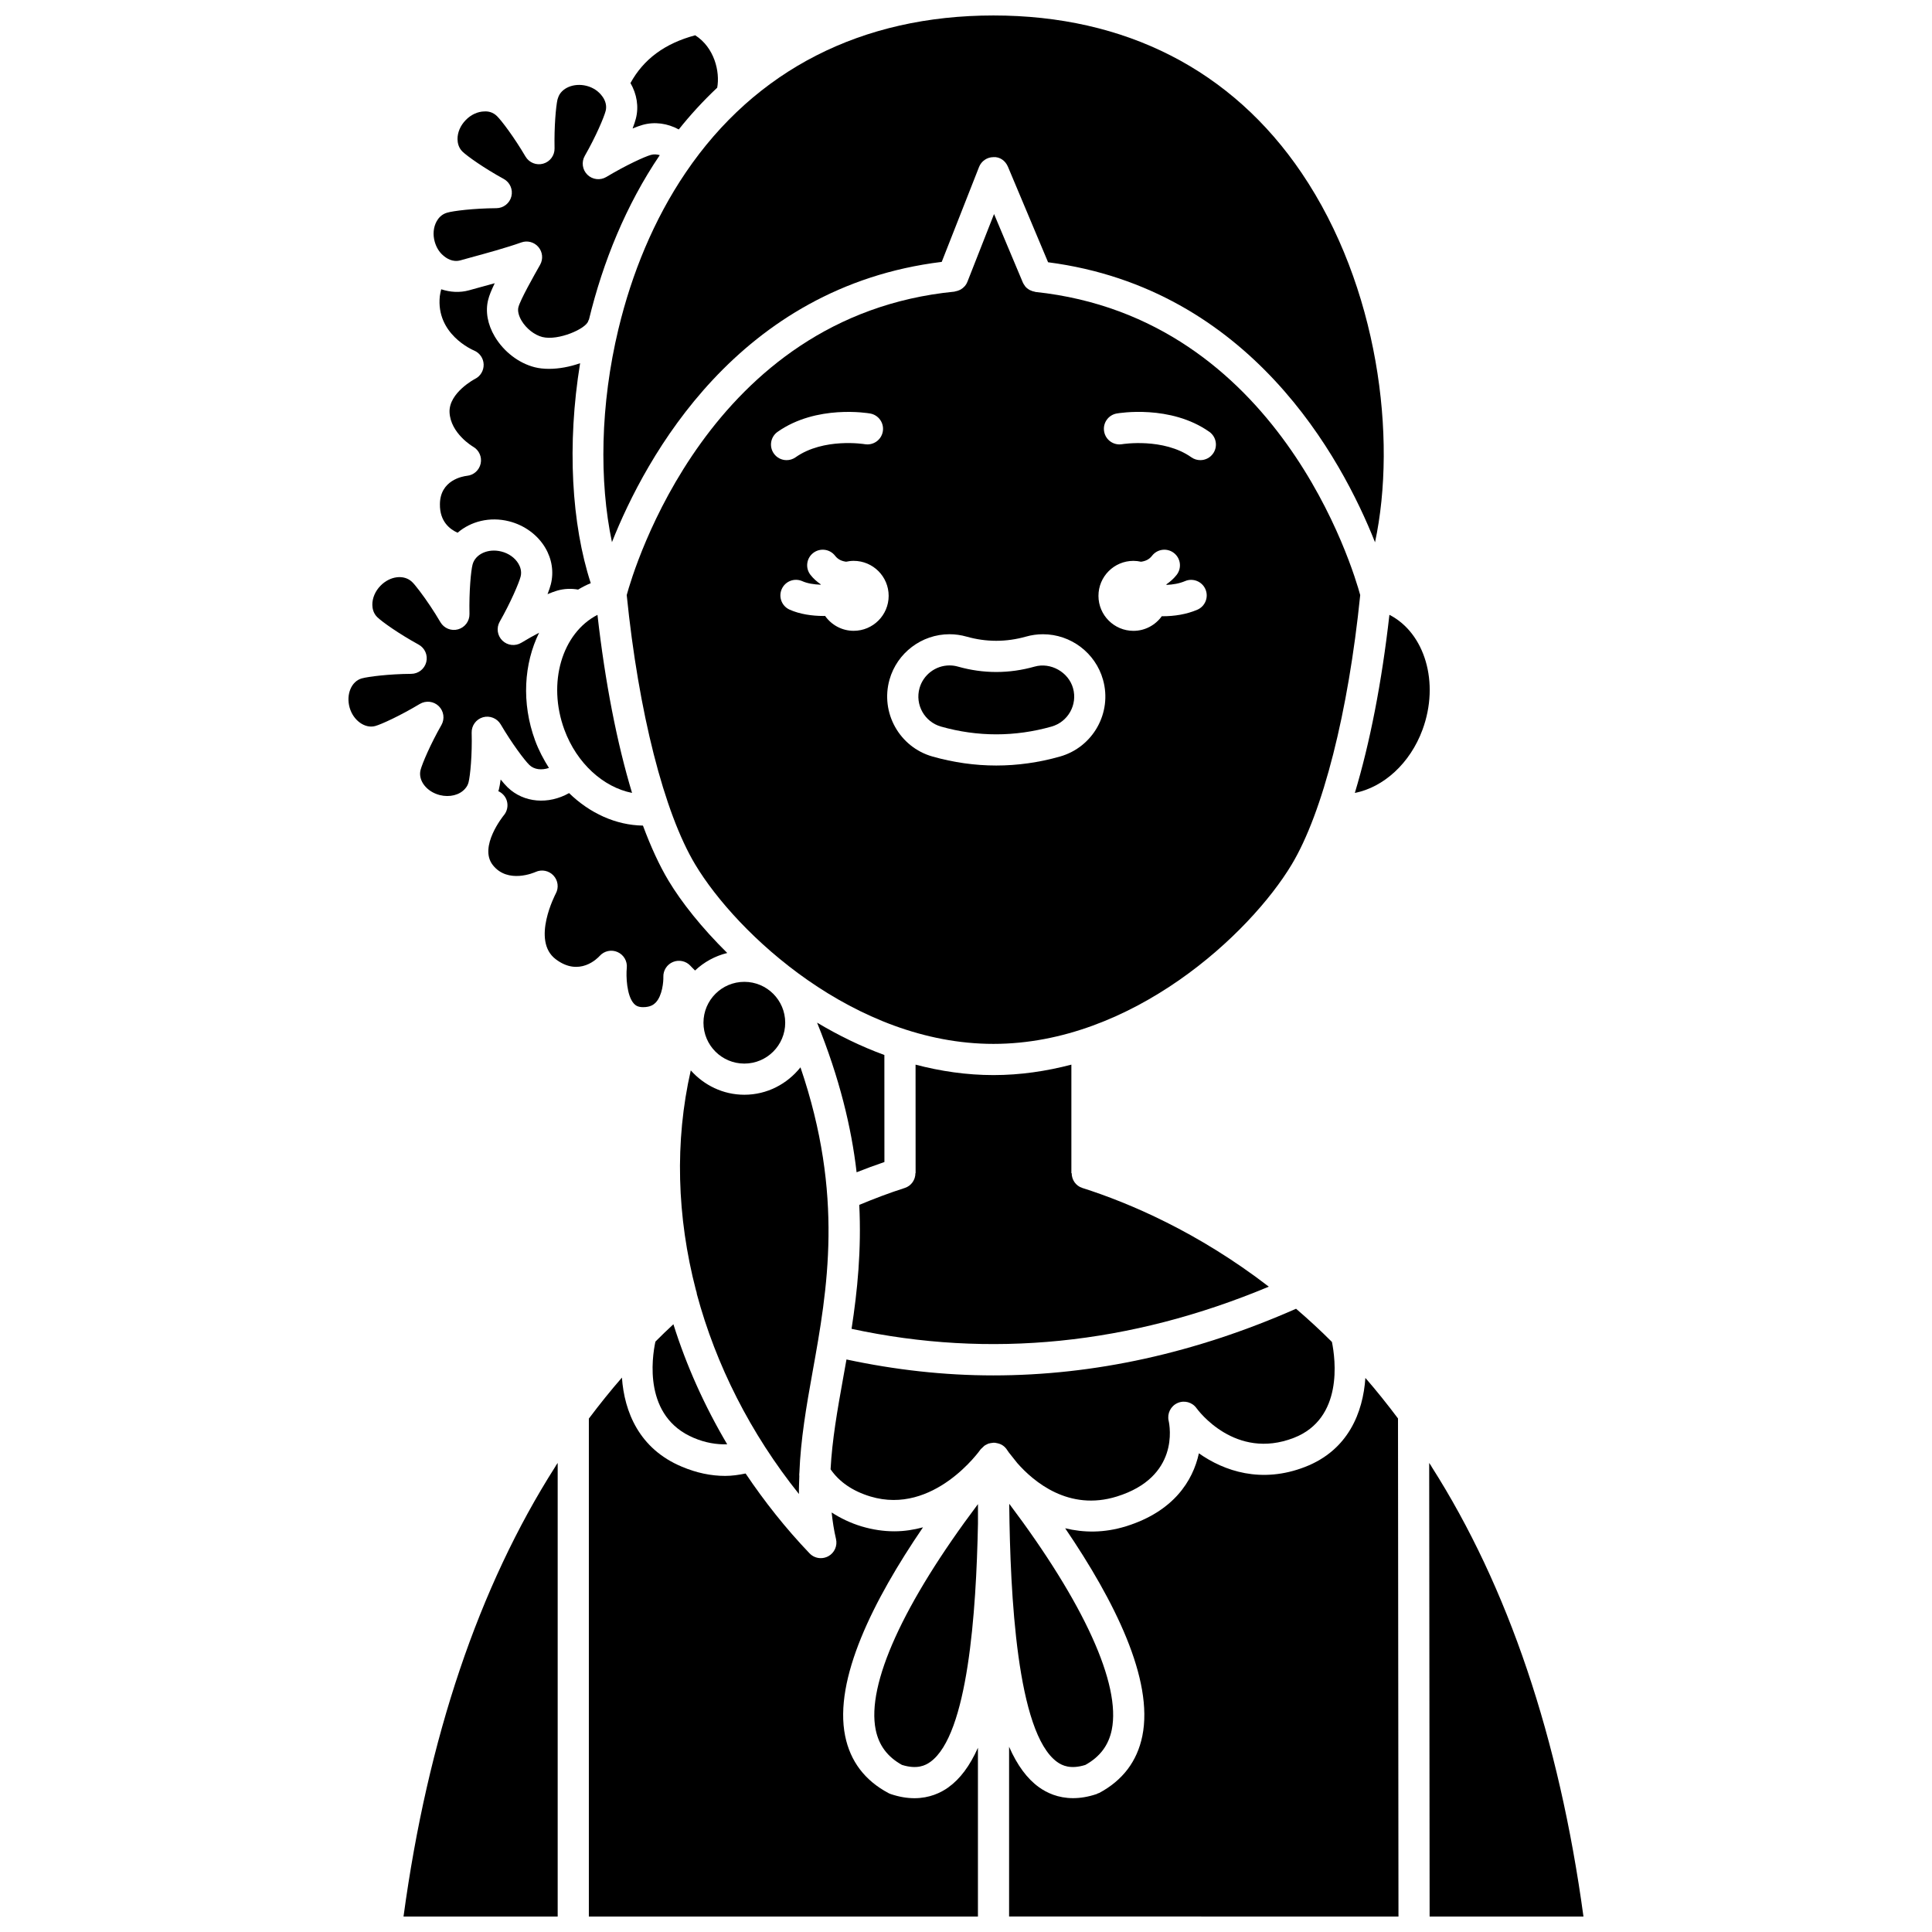
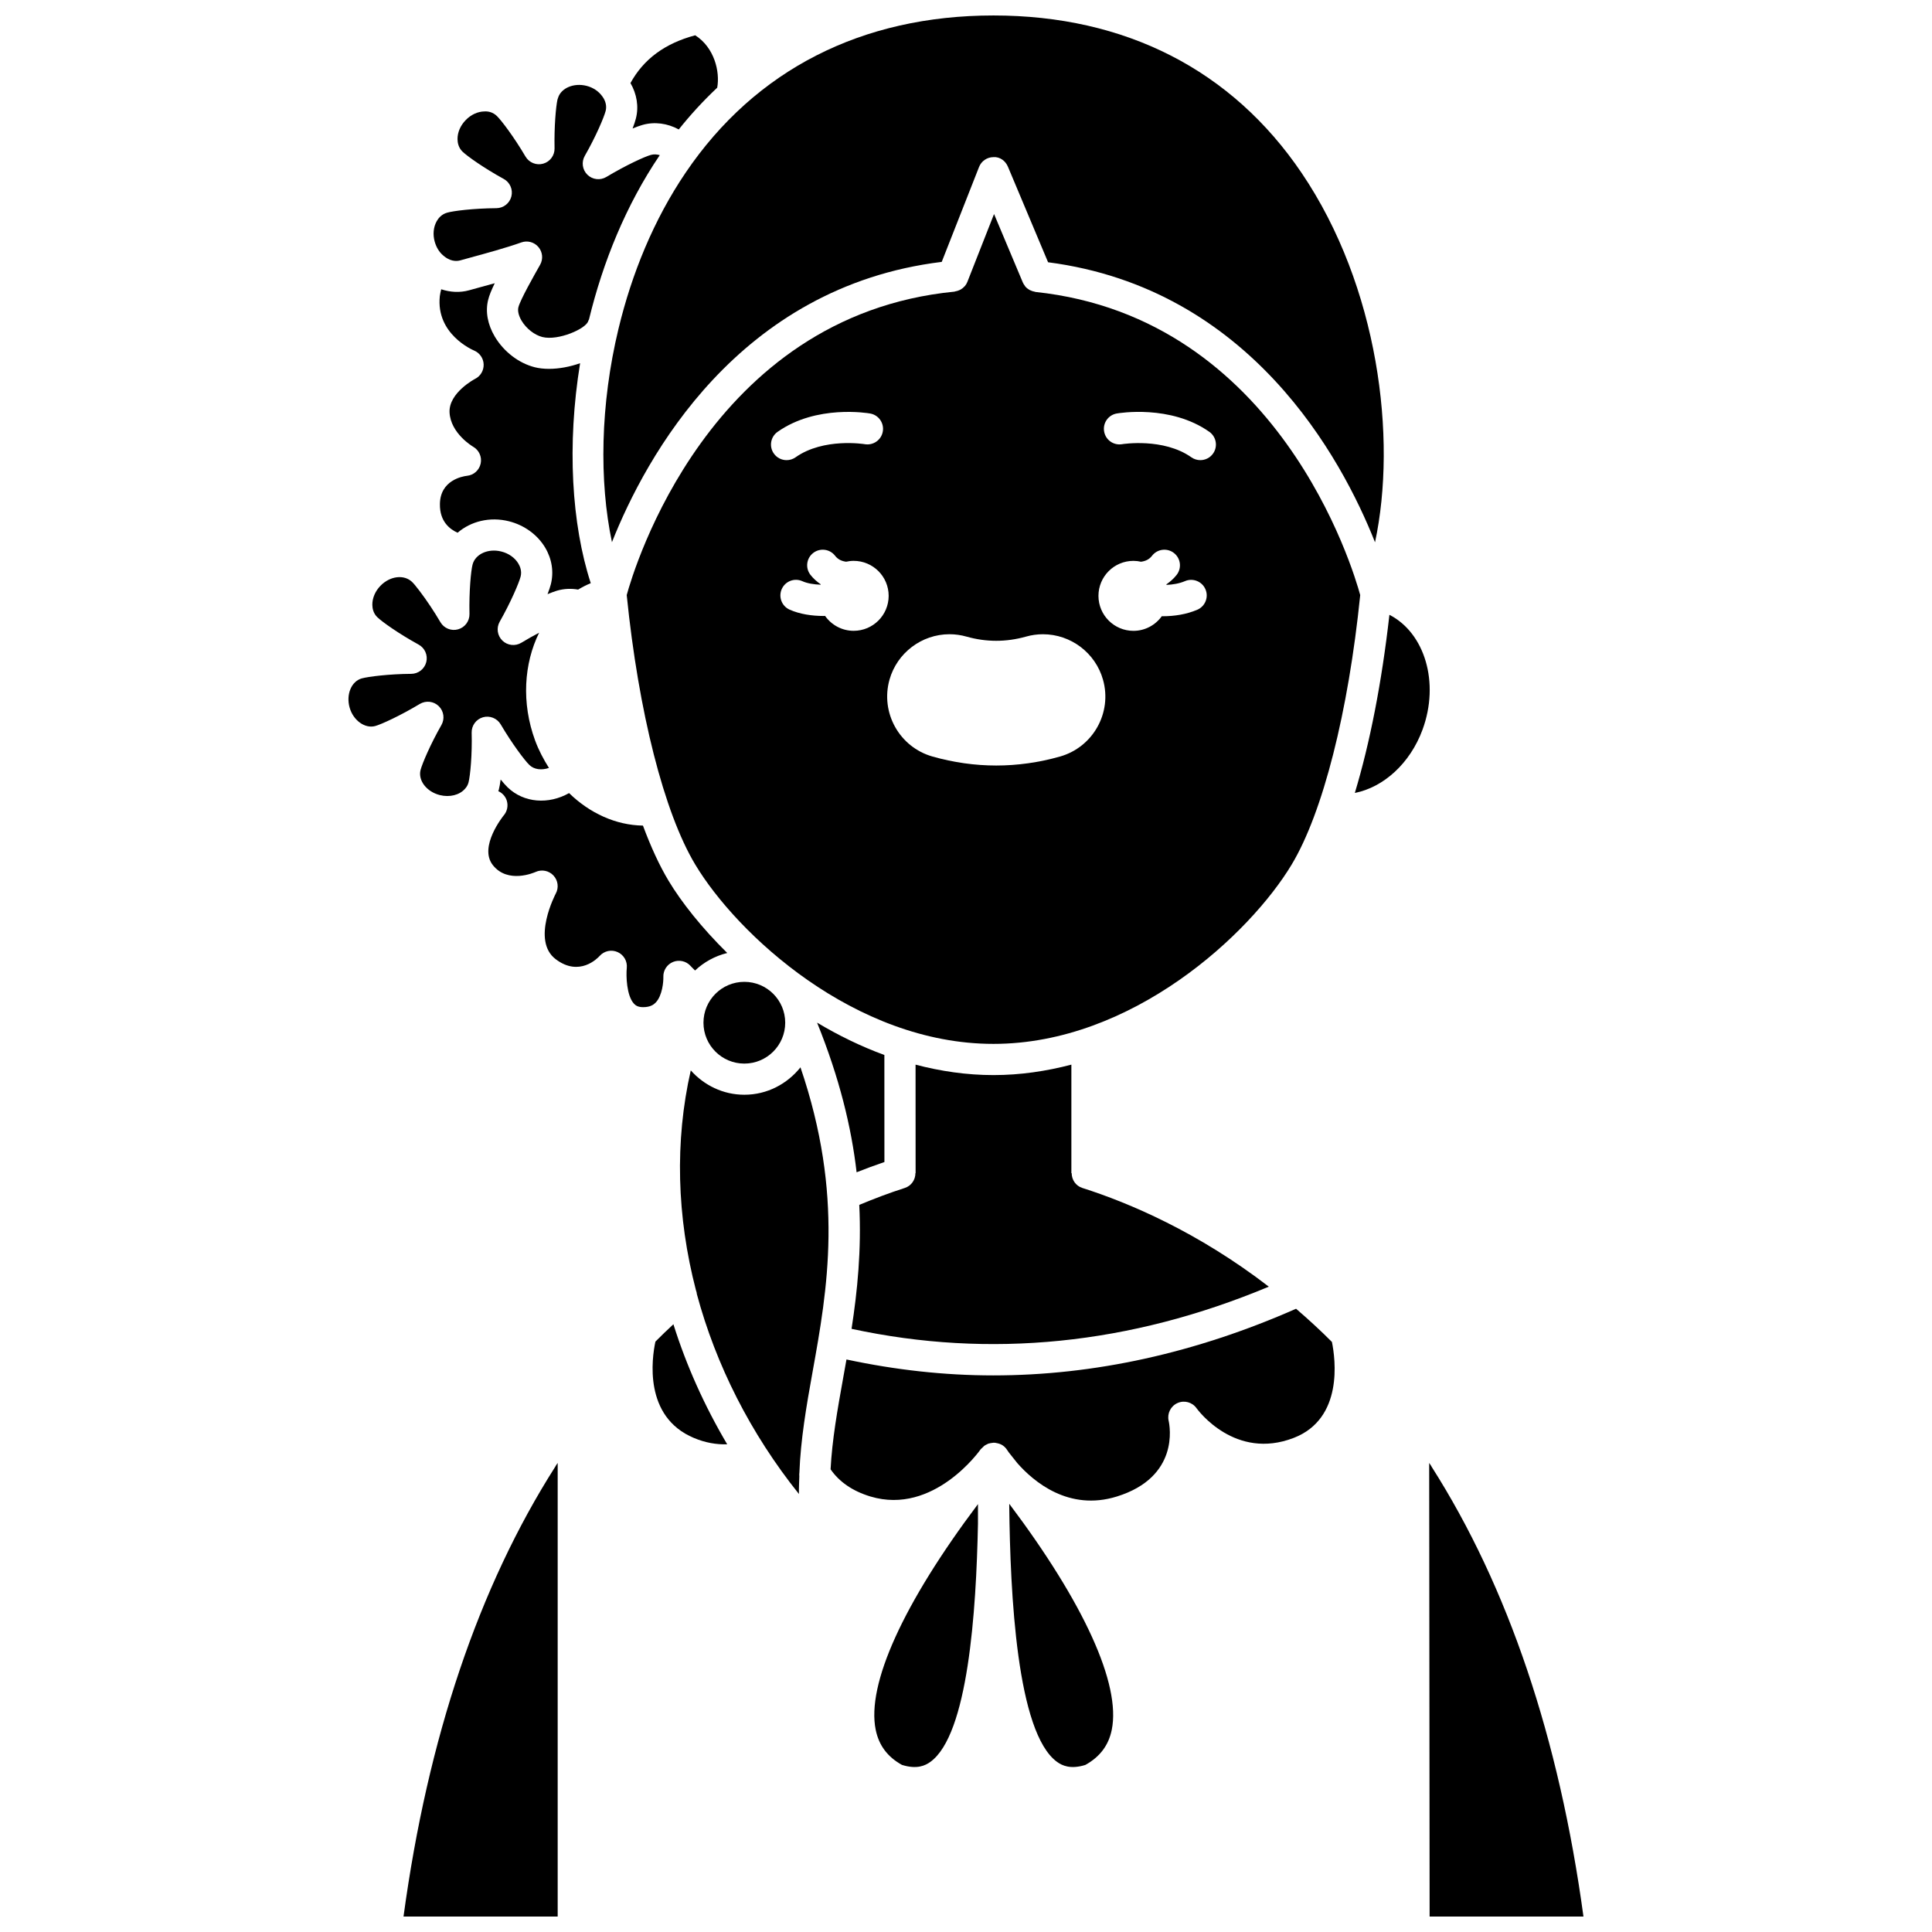
<svg xmlns="http://www.w3.org/2000/svg" width="800px" height="800px" version="1.1" viewBox="144 144 512 512">
  <defs>
    <clipPath id="e">
      <path d="m303 148.09h208v139.91h-208z" />
    </clipPath>
    <clipPath id="d">
-       <path d="m300 509h104v142.9h-104z" />
-     </clipPath>
+       </clipPath>
    <clipPath id="c">
      <path d="m522 531h42v120.9h-42z" />
    </clipPath>
    <clipPath id="b">
      <path d="m411 509h104v142.9h-104z" />
    </clipPath>
    <clipPath id="a">
      <path d="m250 531h42v120.9h-42z" />
    </clipPath>
  </defs>
-   <path d="m418.17 320.66c-6.734 1.902-13.578 1.898-20.273 0.004-0.746-0.215-1.504-0.32-2.266-0.32-3.68 0-6.945 2.473-7.945 6.012-1.238 4.383 1.312 8.953 5.695 10.195 9.676 2.742 19.59 2.742 29.281 0 4.383-1.242 6.941-5.805 5.703-10.176-1.207-4.285-5.961-6.926-10.195-5.715z" />
  <path d="m504.47 301.7c-1.801-6.637-21.531-73.496-86.047-80.328-0.086-0.008-0.152-0.062-0.234-0.074-0.379-0.062-0.738-0.176-1.082-0.344-0.117-0.055-0.23-0.094-0.34-0.156-0.41-0.242-0.781-0.539-1.09-0.918-0.047-0.055-0.066-0.121-0.105-0.176-0.195-0.262-0.379-0.527-0.512-0.84l-7.629-18.145-7.066 17.973c-0.156 0.406-0.379 0.77-0.645 1.094-0.027 0.031-0.066 0.055-0.094 0.09-0.289 0.332-0.625 0.602-1 0.824-0.129 0.074-0.262 0.129-0.391 0.191-0.332 0.152-0.672 0.258-1.039 0.316-0.094 0.016-0.168 0.074-0.27 0.082-65.125 6.383-85.027 73.746-86.84 80.41 3.137 31.008 9.902 57.656 18.145 71.391 11.02 18.391 42.234 47.551 79.039 47.551 36.805 0 68.023-29.168 79.051-47.551 8.242-13.734 15.008-40.387 18.148-71.391zm-154.4-43.258c10.309-7.262 23.957-4.961 24.531-4.859 2.246 0.395 3.746 2.535 3.348 4.781-0.391 2.242-2.527 3.723-4.769 3.352-0.105-0.02-10.895-1.785-18.348 3.473-0.723 0.512-1.551 0.754-2.375 0.754-1.297 0-2.578-0.605-3.379-1.75-1.32-1.859-0.871-4.438 0.992-5.75zm20.16 52.73c-3.137 0-5.902-1.57-7.578-3.953-0.125 0-0.238 0.02-0.363 0.02-3.117 0-6.348-0.48-9.031-1.676-2.082-0.93-3.016-3.371-2.086-5.457 0.93-2.082 3.356-3.019 5.457-2.086 1.355 0.605 3.098 0.871 4.848 0.934 0.012-0.031 0.02-0.066 0.031-0.098-1.012-0.707-1.953-1.512-2.746-2.539-1.391-1.809-1.051-4.402 0.762-5.789s4.402-1.043 5.789 0.762c0.785 1.02 1.816 1.422 2.918 1.57 0.645-0.141 1.312-0.227 2-0.227 5.121 0 9.273 4.156 9.273 9.273 0 5.109-4.148 9.266-9.273 9.266zm54.68 33.32c-5.574 1.578-11.258 2.379-16.891 2.379-5.637 0-11.324-0.801-16.895-2.383-8.758-2.481-13.867-11.625-11.391-20.391 2-7.078 8.531-12.02 15.891-12.02 1.531 0 3.055 0.215 4.531 0.637 5.211 1.473 10.496 1.477 15.754-0.008 1.457-0.414 2.969-0.625 4.492-0.625 7.375 0 13.914 4.953 15.906 12.047 2.477 8.738-2.637 17.879-11.398 20.363zm36.379-38.902c-2.875 1.23-6.094 1.719-9.133 1.719-0.086 0-0.168-0.012-0.262-0.012-1.684 2.34-4.414 3.883-7.519 3.883-5.121 0-9.273-4.156-9.273-9.273 0-5.121 4.148-9.273 9.273-9.273 0.691 0 1.355 0.086 2 0.23 1.102-0.148 2.133-0.551 2.918-1.57 1.391-1.812 3.981-2.152 5.789-0.762 1.809 1.387 2.152 3.981 0.762 5.789-0.793 1.027-1.734 1.836-2.746 2.543 0.016 0.047 0.027 0.09 0.043 0.137 1.664-0.074 3.379-0.352 4.898-1 2.078-0.895 4.527 0.07 5.422 2.172 0.895 2.086-0.074 4.516-2.172 5.418zm4.188-41.398c-0.801 1.141-2.082 1.75-3.379 1.75-0.82 0-1.652-0.242-2.375-0.754-7.406-5.223-18.242-3.5-18.336-3.477-2.254 0.391-4.391-1.105-4.781-3.352-0.402-2.246 1.102-4.391 3.348-4.781 0.582-0.102 14.227-2.402 24.531 4.859 1.859 1.316 2.305 3.894 0.992 5.754z" />
  <path d="m289.1 301.46c0.984-0.41 1.852-0.73 2.555-0.938 1.816-0.52 3.695-0.605 5.551-0.277 1.07-0.637 2.176-1.223 3.352-1.695-5.086-15.629-6.348-36.672-2.824-58.297-2.731 0.969-5.637 1.496-8.242 1.496-1.363 0-2.648-0.141-3.773-0.426-4.254-1.078-8.215-4.121-10.602-8.137-1.91-3.219-2.527-6.676-1.746-9.742 0.266-1.113 0.848-2.547 1.738-4.387-1.508 0.426-2.91 0.805-4.066 1.117-1.215 0.332-2.176 0.594-2.727 0.754-2.469 0.684-5.008 0.52-7.391-0.266-0.137 0.602-0.297 1.168-0.371 1.84-1.055 10.023 8.664 14.219 9.078 14.391 1.492 0.625 2.496 2.07 2.539 3.688 0.047 1.617-0.84 3.117-2.293 3.836-0.055 0.023-6.957 3.66-6.746 8.844 0.262 5.621 6.195 9.098 6.258 9.129 1.559 0.895 2.367 2.695 1.992 4.453-0.379 1.754-1.832 3.074-3.621 3.25-1.16 0.137-7.133 1.152-7.18 7.527-0.062 4.613 2.66 6.656 4.688 7.559 3.473-3.004 8.539-4.32 13.625-3.031 4.051 1.02 7.551 3.566 9.586 6.984 1.797 3.016 2.324 6.473 1.492 9.73-0.184 0.703-0.48 1.59-0.871 2.598z" />
  <path d="m355.83 535.23c-0.051-0.316-0.008-0.633 0.016-0.949 0.34-8.793 1.84-17.562 3.477-26.625 3.977-22.055 8.383-46.828-3.191-80.801-3.5 4.391-8.828 7.262-14.867 7.262-5.66 0-10.699-2.527-14.203-6.453-4.285 18.812-3.699 38.801 1.371 58.258 0.141 0.344 0.211 0.691 0.25 1.055 5.035 18.707 14.176 36.879 27.047 52.953-0.035-1.57 0.055-3.133 0.102-4.699z" />
-   <path d="m311.5 354.13c-3.981-13.164-7.137-29.281-9.164-47.188-9.375 4.82-13.348 17.996-8.773 30.434 3.293 8.934 10.348 15.254 17.938 16.754z" />
  <path d="m317.69 499.54c-0.934 4.379-3.199 19.938 10.211 25.535 2.992 1.262 5.934 1.766 8.816 1.684-6.023-10.191-10.824-20.875-14.258-31.82-1.641 1.512-3.223 3.043-4.769 4.602z" />
  <path d="m480.25 484.98c-18.789-14.465-37.004-22.215-49.422-26.16-1.754-0.559-2.816-2.18-2.824-3.926h-0.078v-28.754c-6.633 1.738-13.535 2.769-20.648 2.769-7.109 0-14.012-1.027-20.645-2.766l0.012 28.746h-0.047c0 1.742-1.062 3.367-2.812 3.93-4.156 1.332-8.117 2.844-12.07 4.488 0.59 11.988-0.488 22.773-2.043 32.848 36.695 7.93 73.844 4.188 110.58-11.176z" />
  <path d="m378.38 451.95-0.012-28.367c-6.289-2.297-12.25-5.242-17.832-8.57 5.941 14.688 9.102 27.766 10.473 39.652 2.414-0.961 4.879-1.863 7.371-2.715z" />
  <path d="m352.09 415.03c0 5.981-4.852 10.832-10.832 10.832-5.984 0-10.832-4.852-10.832-10.832 0-5.984 4.848-10.832 10.832-10.832 5.981 0 10.832 4.848 10.832 10.832" />
  <g clip-path="url(#e)">
    <path d="m307.91 231.11c-4.848 20.133-5.144 40.461-1.734 56.566 8.918-22.492 33.387-67.656 87.391-74.273l9.887-25.145c0.609-1.566 2.113-2.598 3.797-2.617 1.727-0.133 3.199 0.98 3.856 2.527l10.645 25.332c53.512 6.945 77.781 51.832 86.645 74.211 5.898-27.613 0.898-67.812-19.449-97.871-18.48-27.309-46.723-41.742-81.668-41.742-34.879 0-63.074 14.383-81.543 41.602-8.527 12.566-14.34 26.93-17.824 41.41z" />
  </g>
  <g clip-path="url(#d)">
    <path d="m395.37 617.64c-2.043 1.469-5.059 2.902-9.035 2.902-1.879 0-3.973-0.316-6.281-1.098-0.215-0.074-0.422-0.16-0.621-0.27-6.238-3.324-10.094-8.406-11.457-15.109-3.051-14.996 7.445-35.996 20.629-55.309-2.383 0.641-4.91 1.055-7.594 1.055-2.762 0-5.68-0.402-8.727-1.316-2.981-0.906-5.562-2.18-7.891-3.672 0.258 2.332 0.598 4.672 1.156 7.023 0.43 1.812-0.414 3.691-2.047 4.578-0.633 0.336-1.309 0.5-1.984 0.5-1.102 0-2.184-0.438-2.984-1.277-6.344-6.637-11.957-13.746-16.941-21.156-1.797 0.375-3.602 0.637-5.422 0.637-3.785 0-7.617-0.812-11.465-2.438-11.332-4.727-15.254-14.57-15.887-23.613-3.016 3.453-5.93 7.094-8.766 10.863v131.96h103.11v-44.73c-2.144 4.801-4.715 8.25-7.797 10.465z" />
  </g>
  <path d="m439.98 540.59c16.547-5.148 14.059-18.57 13.719-20.082-0.43-1.922 0.555-3.887 2.352-4.688 1.801-0.805 3.906-0.234 5.043 1.371 0.41 0.559 10.25 13.883 25.781 7.856 13.168-5.113 11.023-20.871 10.102-25.414-3.031-3.047-6.188-5.949-9.508-8.801-26.602 11.727-53.457 17.664-80.254 17.664-12.992 0-25.961-1.457-38.891-4.223-0.289 1.633-0.578 3.246-0.867 4.848-1.547 8.586-2.941 16.516-3.344 24.258 2.281 3.309 5.785 5.762 10.559 7.207 16.82 5.059 29.074-12.305 29.195-12.484 0.113-0.16 0.281-0.25 0.41-0.395 0.094-0.102 0.195-0.195 0.297-0.289 0.094-0.082 0.168-0.188 0.273-0.262 0.215-0.16 0.441-0.27 0.68-0.383 0.094-0.047 0.176-0.098 0.277-0.137 0.047-0.016 0.078-0.051 0.125-0.066 0.074-0.023 0.152-0.02 0.227-0.043 0.246-0.07 0.484-0.117 0.738-0.137 0.121-0.012 0.234-0.047 0.355-0.047 0.016 0 0.031-0.008 0.051-0.008h0.012c0.039 0 0.066 0.02 0.102 0.02 0.07 0 0.148-0.016 0.219-0.016h0.004c0.117 0.008 0.223 0.051 0.34 0.066 0.074 0.012 0.145 0.023 0.219 0.043 0.531 0.102 1.059 0.277 1.531 0.598 0.211 0.145 0.414 0.309 0.598 0.492 0.242 0.238 0.445 0.504 0.617 0.785 0.066 0.102 0.223 0.332 0.422 0.609 0.742 0.926 1.488 1.859 2.234 2.809 4.316 4.906 13.629 12.824 26.383 8.848z" />
  <path d="m376.07 602.41c0.84 4.125 3.113 7.172 6.949 9.305 4.004 1.258 6.207 0.16 7.527-0.789 9.984-7.184 12.164-39.746 12.625-63.141v-5.18c-19.754 26.266-29.559 47.742-27.102 59.805z" />
  <path d="m411.46 542.95c0.258 23.469 2 60.293 12.695 67.988 1.312 0.945 3.516 2.019 7.469 0.789 3.852-2.137 6.16-5.176 7.004-9.309 2.457-12.074-7.367-33.59-27.164-59.895 0 0.145-0.004 0.281-0.004 0.426z" />
  <g clip-path="url(#c)">
    <path d="m523.4 532.71c-0.078-0.121-0.145-0.242-0.211-0.367-0.141-0.223-0.297-0.43-0.438-0.648l0.113 120.21h40.77c-6.445-47.305-19.973-87.387-40.234-119.19z" />
  </g>
  <g clip-path="url(#b)">
-     <path d="m505.84 509.17c-0.621 9.109-4.504 19.121-15.977 23.574-11.578 4.5-21.461 1.117-28.145-3.602-1.586 7.316-6.734 15.426-19.289 19.332-5.863 1.824-11.277 1.715-16.152 0.531 13.094 19.242 23.492 40.125 20.453 55.051-1.367 6.703-5.219 11.785-11.457 15.109-0.105 0.059-0.219 0.055-0.332 0.098-0.105 0.047-0.184 0.133-0.293 0.168-2.309 0.781-4.398 1.098-6.281 1.098-3.981 0-6.992-1.43-9.035-2.902-3.133-2.254-5.746-5.785-7.914-10.719v44.988l103.19 0.004-0.125-131.99c-2.789-3.719-5.66-7.312-8.641-10.742z" />
-   </g>
+     </g>
  <path d="m512.21 306.93c-2.023 17.914-5.184 34.035-9.164 47.207 7.594-1.488 14.648-7.82 17.938-16.766 4.582-12.457 0.605-25.641-8.773-30.441z" />
  <path d="m302.92 397.33c1.195-1.332 3.109-1.754 4.75-1.02 1.637 0.727 2.621 2.426 2.434 4.207-0.215 2.16-0.043 7.32 1.871 9.438 0.43 0.473 1.055 0.953 2.449 0.953 1.941 0 2.828-0.691 3.332-1.207 1.793-1.852 2.082-5.629 2.039-6.805-0.062-1.73 0.965-3.32 2.574-3.973 1.586-0.645 3.441-0.246 4.609 1.031 0.008 0.008 0.465 0.512 1.215 1.242 2.363-2.231 5.281-3.848 8.535-4.644-6.766-6.676-12.121-13.426-15.582-19.195-2.402-4.012-4.664-8.926-6.758-14.566-7.18-0.105-14.082-3.273-19.578-8.613-5.41 3.059-11.973 2.644-16.297-1.535-0.527-0.516-1.152-1.219-1.836-2.066-0.145 1.082-0.312 2.023-0.496 2.754-0.027 0.117-0.094 0.215-0.129 0.332 1.094 0.5 1.945 1.43 2.277 2.602 0.375 1.324 0.074 2.754-0.82 3.805-0.062 0.074-6.777 8.336-2.887 13.211 3.984 5.035 11.02 1.93 11.316 1.797 1.617-0.742 3.531-0.355 4.734 0.941 1.211 1.297 1.465 3.219 0.621 4.773-0.062 0.117-6.566 12.465-0.023 17.41 6.285 4.769 11.117-0.281 11.648-0.871z" />
  <g clip-path="url(#a)">
    <path d="m291.14 532.71c-20.273 31.828-33.789 71.906-40.203 119.19h40.855v-120.21c-0.148 0.227-0.305 0.438-0.449 0.664-0.066 0.125-0.129 0.242-0.203 0.355z" />
  </g>
  <path d="m312.51 175.43c-0.176 0.711-0.477 1.602-0.867 2.617 1.023-0.422 1.918-0.742 2.621-0.941 3.211-0.914 6.629-0.43 9.617 1.199 2.957-3.723 6.348-7.449 10.188-11.07 0.773-4.246-0.754-10.641-5.828-13.883-8.066 2.152-13.691 6.332-17.16 12.66 1.672 2.891 2.254 6.238 1.43 9.418z" />
  <path d="m261.42 211.67c0.887 0.789 2.523 1.895 4.609 1.32 0.516-0.152 1.539-0.434 2.832-0.785 3.539-0.961 9.469-2.582 13.277-3.953 1.637-0.59 3.445-0.098 4.559 1.223 1.113 1.32 1.289 3.191 0.434 4.699-1.582 2.793-5.281 9.324-5.75 11.254-0.246 0.953 0.074 2.254 0.828 3.535 1.25 2.106 3.418 3.812 5.523 4.348 4.215 1.059 11.641-2.211 12.164-4.258 0.039-0.148 0.141-0.262 0.195-0.402 3.703-15.254 9.816-30.34 18.758-43.539-0.793-0.227-1.598-0.277-2.359-0.059-1.633 0.449-6.621 2.731-11.805 5.844-1.617 0.965-3.672 0.723-5.016-0.59-1.34-1.312-1.629-3.371-0.695-5 2.938-5.129 5.098-10.227 5.535-11.93 0.32-1.254 0-2.644-0.879-3.824-0.996-1.391-2.469-2.367-4.191-2.805-3.379-0.855-6.758 0.586-7.551 3.188-0.035 0.164-0.094 0.312-0.152 0.457-0.418 1.891-0.891 7.184-0.773 12.922 0.039 1.879-1.199 3.547-3.008 4.055-1.805 0.516-3.734-0.262-4.688-1.879-3.012-5.121-6.336-9.527-7.578-10.738-1.059-1.031-2.297-1.285-3.305-1.223-1.781 0.023-3.586 0.859-4.957 2.285-1.418 1.445-2.195 3.273-2.18 5.062 0.012 0.93 0.246 2.25 1.305 3.289 1.246 1.211 5.754 4.414 10.945 7.254 1.652 0.906 2.484 2.809 2.023 4.633-0.457 1.82-2.098 3.106-3.977 3.117-6.035 0.043-11.457 0.719-13.059 1.195-1.473 0.422-2.316 1.465-2.762 2.269-0.867 1.551-1.055 3.535-0.512 5.438 0.43 1.496 1.191 2.738 2.207 3.598z" />
  <path d="m260.28 331.14c1.344 1.312 1.633 3.371 0.699 5-2.93 5.129-5.09 10.23-5.535 11.941-0.68 2.754 1.605 5.734 5.102 6.621 2.602 0.656 5.242 0.004 6.691-1.672 0.484-0.531 0.777-1.086 0.938-1.727 0.445-1.777 0.984-7.312 0.82-13.133-0.051-1.883 1.18-3.562 2.992-4.086 1.797-0.512 3.742 0.258 4.699 1.879 3.004 5.109 6.332 9.523 7.586 10.746 1.309 1.273 3.281 1.449 5.207 0.805-1.422-2.254-2.699-4.648-3.672-7.285-3.66-9.953-2.961-20.387 1.066-28.551-1.508 0.793-3.106 1.68-4.707 2.656-1.609 0.973-3.672 0.746-5.023-0.566-1.352-1.312-1.645-3.367-0.719-5 2.938-5.172 5.106-10.27 5.547-11.965 0.359-1.418-0.121-2.656-0.594-3.445-0.922-1.543-2.566-2.711-4.512-3.199-3.496-0.887-6.914 0.672-7.633 3.465-0.426 1.641-0.945 7.094-0.816 13.094 0.039 1.879-1.199 3.547-3.008 4.059-1.805 0.516-3.734-0.262-4.688-1.883-1.656-2.828-3.668-5.84-5.508-8.262-0.988-1.316-1.68-2.106-2.008-2.41-2.133-2.051-5.859-1.582-8.379 1.016-1.395 1.434-2.176 3.281-2.152 5.074 0.016 0.918 0.258 2.223 1.309 3.242 1.258 1.227 5.762 4.426 10.961 7.273 1.652 0.906 2.484 2.809 2.023 4.633-0.457 1.82-2.098 3.106-3.977 3.117-5.856 0.039-11.387 0.73-13.129 1.211-2.742 0.777-4.191 4.254-3.203 7.742 0.969 3.41 4.086 5.633 6.797 4.871 1.621-0.449 6.606-2.731 11.801-5.848 1.625-0.965 3.68-0.727 5.023 0.586z" />
</svg>